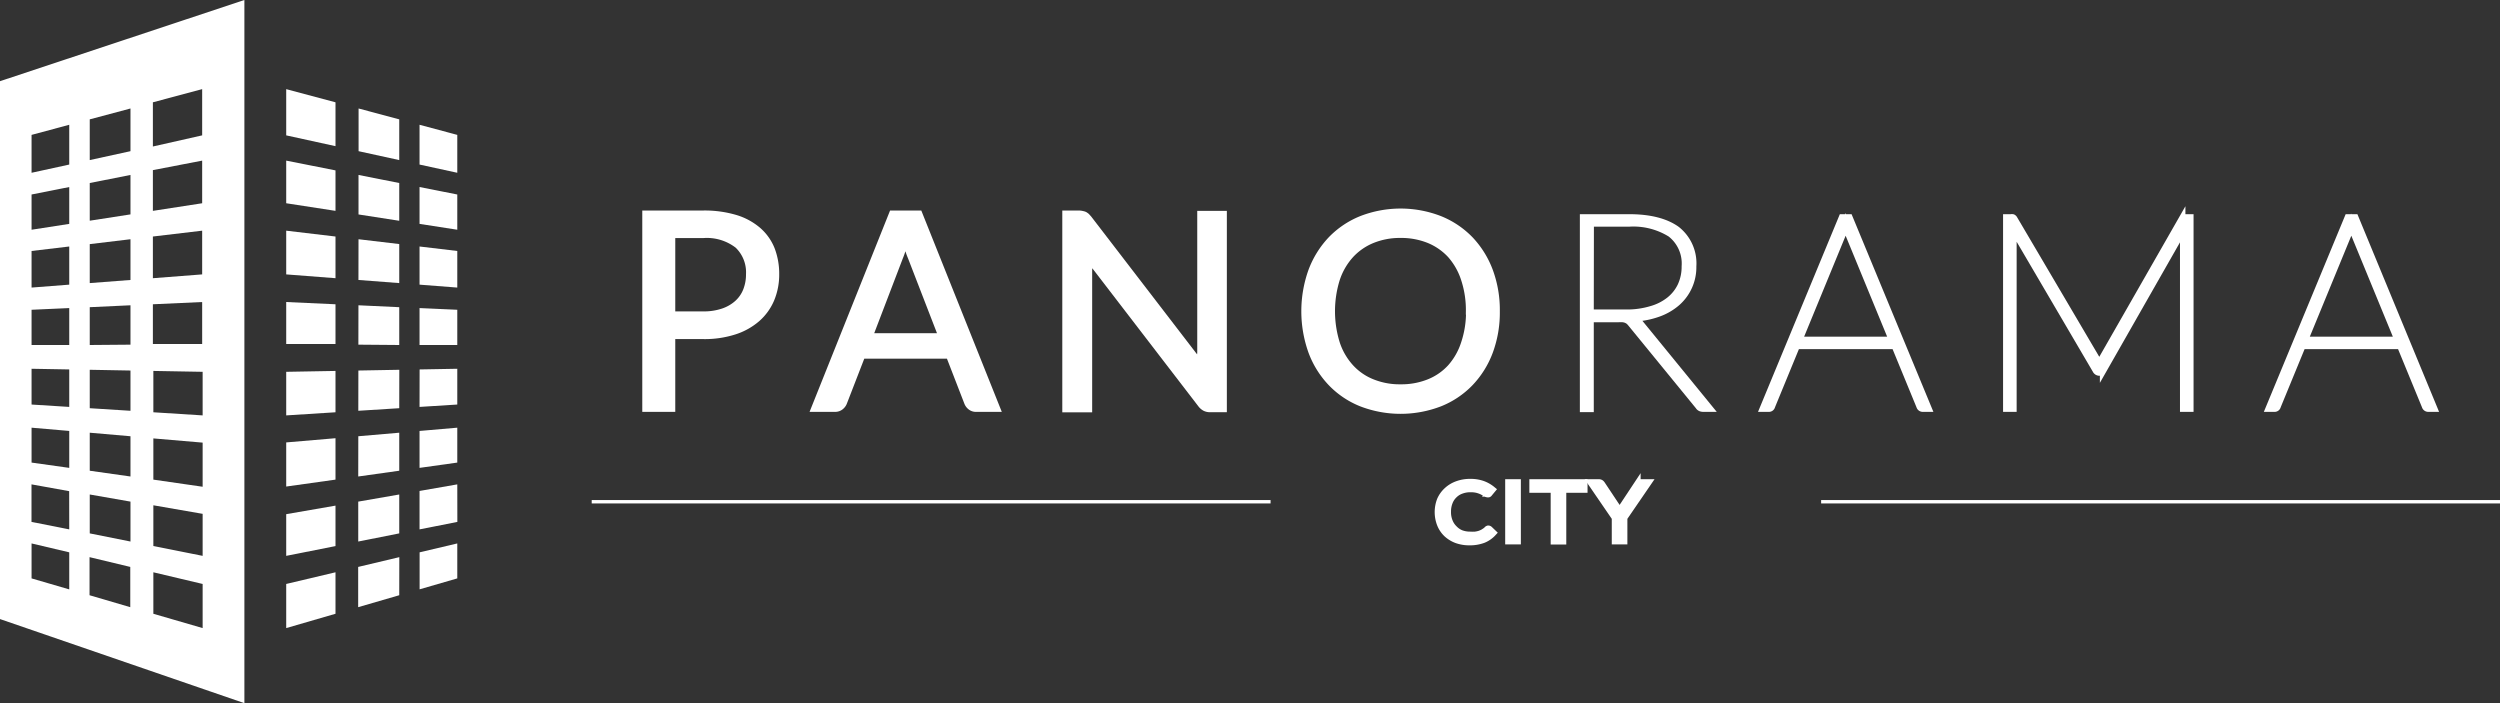
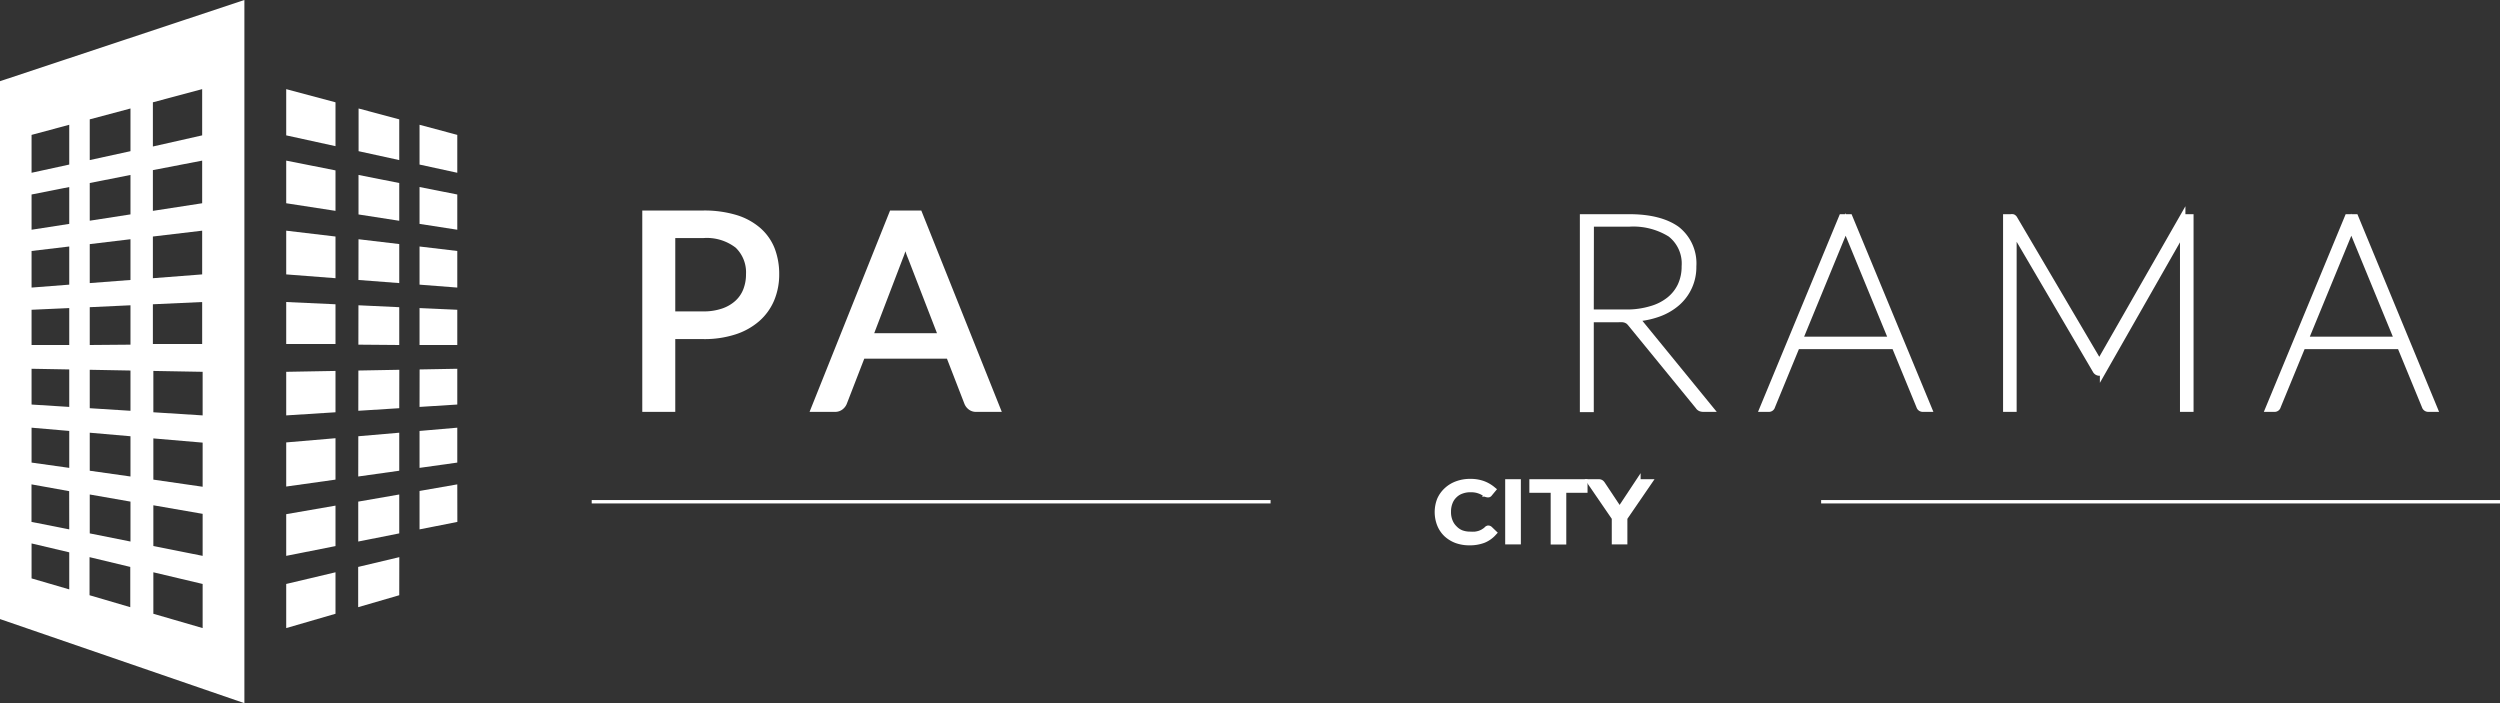
<svg xmlns="http://www.w3.org/2000/svg" id="Layer_1" data-name="Layer 1" viewBox="0 0 368.26 103.58">
  <rect x="0" y="0" width="368.26" height="103.58" fill="#333333" stroke="none" />
  <defs>
    <style>.cls-1,.cls-2,.cls-3,.cls-4{fill:#fff;}.cls-2,.cls-3,.cls-4{stroke:#fff;stroke-miterlimit:10;}.cls-3{stroke-width:0.25px;}.cls-4{stroke-width:0.5px;}</style>
  </defs>
  <title>PANORAMA_logo_BW</title>
-   <polygon class="cls-1" points="67.36 80.05 61.81 81.36 61.81 86.81 67.36 85.2 67.36 80.05" />
  <polygon class="cls-1" points="67.36 71.35 61.8 72.32 61.8 77.98 67.37 76.88 67.36 71.35" />
  <polygon class="cls-1" points="67.36 63 61.8 63.48 61.8 68.92 67.36 68.14 67.36 63" />
  <polygon class="cls-1" points="67.36 54.32 61.81 54.42 61.8 59.94 67.36 59.59 67.36 54.32" />
  <polygon class="cls-1" points="67.36 45.63 61.8 45.38 61.8 50.82 67.36 50.82 67.36 45.63" />
  <polygon class="cls-1" points="67.36 36.97 61.8 36.31 61.8 41.93 67.36 42.36 67.36 36.97" />
  <polygon class="cls-1" points="67.36 28.65 61.8 27.55 61.8 32.98 67.36 33.84 67.36 28.65" />
  <polygon class="cls-1" points="67.36 19.87 61.8 18.38 61.8 24.24 67.36 25.45 67.36 19.87" />
  <polygon class="cls-1" points="58.82 82.07 52.76 83.51 52.76 89.44 58.81 87.68 58.82 82.07" />
  <polygon class="cls-1" points="58.81 72.84 52.77 73.89 52.77 79.77 58.81 78.57 58.81 72.84" />
  <polygon class="cls-1" points="58.81 63.74 52.78 64.26 52.77 70.19 58.81 69.34 58.81 63.74" />
  <polygon class="cls-1" points="58.82 54.47 52.79 54.58 52.78 60.51 58.81 60.13 58.82 54.47" />
  <polygon class="cls-1" points="58.81 45.25 52.8 44.97 52.79 50.77 58.81 50.82 58.81 45.25" />
  <polygon class="cls-1" points="58.81 35.95 52.81 35.24 52.8 41.24 58.81 41.7 58.81 35.95" />
  <polygon class="cls-1" points="58.81 26.96 52.81 25.77 52.81 31.59 58.81 32.52 58.81 26.96" />
  <polygon class="cls-1" points="58.81 17.58 52.82 15.98 52.82 22.27 58.81 23.58 58.81 17.58" />
  <polygon class="cls-1" points="49.42 84.3 42.16 86.02 42.16 92.52 49.42 90.41 49.42 84.3" />
  <polygon class="cls-1" points="49.42 74.48 42.16 75.74 42.16 81.88 49.42 80.44 49.42 74.48" />
  <polygon class="cls-1" points="49.42 64.55 42.16 65.17 42.16 71.67 49.42 70.65 49.42 64.55" />
  <polygon class="cls-1" points="49.42 54.64 42.16 54.77 42.16 61.19 49.42 60.73 49.42 54.64" />
  <polygon class="cls-1" points="49.42 44.82 42.16 44.49 42.16 50.67 49.42 50.67 49.42 44.82" />
  <polygon class="cls-1" points="49.42 34.84 42.16 33.98 42.16 40.42 49.42 40.98 49.42 34.84" />
  <polygon class="cls-1" points="49.42 25.1 42.16 23.66 42.16 29.94 49.42 31.06 49.42 25.1" />
  <polygon class="cls-1" points="49.42 15.07 42.16 13.13 42.16 19.94 49.42 21.53 49.42 15.07" />
  <path class="cls-1" d="M238.78,256.38v79.23l36,12.39V244.42Zm29.78,38.71H261.3v-5.85l7.26-.33Zm-7.26-9.69v-6.14l7.26-.86v6.44Zm0-25.91,7.26-1.94v6.81L261.3,266Zm7.26,8.59v6.28l-7.26,1.12v-6ZM258,324.19l-6-1.2v-5.73l6,1.05Zm0-9.58-6-.85v-5.6l6,.52Zm-6-24.94,6-.28v5.8l-6,.05Zm0-27.67,6-1.6v6.29l-6,1.31Zm0,9.38,6-1.19V276l-6,.93Zm6,8.28v6l-6,.46v-5.74Zm0,19.34v5.93l-6-.38v-5.66Zm-14.57-34.71,5.55-1.49v5.86l-5.55,1.21Zm0,8.78,5.55-1.1v5.43l-5.55.86Zm5.55,7.66v5.62l-5.55.43v-5.39Zm0,23.63-5.55-.35v-5.27l5.55.1Zm-5.55-9.12v-5.19l5.55-.25v5.44Zm5.55,36-5.55-1.62v-5.15l5.55,1.31Zm0-8.84-5.56-1.1v-5.53l5.55,1Zm-5.55-9.84v-5.14l5.55.48v5.44Zm8.54,19.54v-5.61l6,1.44v5.93Zm16.66-32.91v6.42l-7.26-.46v-6.09Zm-7.26,35.64v-6.11l7.26,1.72v6.5Zm7.26-8.53-7.26-1.45v-6l7.26,1.26Zm-7.26-11.23V309l7.26.62v6.5Z" transform="translate(-238.78 -244.42)" />
  <path class="cls-2" d="M337.75,293.87v10.72h-3.86V275.93h8.46a15.89,15.89,0,0,1,4.73.63,9.13,9.13,0,0,1,3.33,1.79,7.28,7.28,0,0,1,2,2.8,10,10,0,0,1,.65,3.66,9.4,9.4,0,0,1-.7,3.66,7.89,7.89,0,0,1-2.05,2.86,9.49,9.49,0,0,1-3.34,1.87,14.31,14.31,0,0,1-4.59.67Zm0-3.08h4.6a8.81,8.81,0,0,0,2.93-.44,6.07,6.07,0,0,0,2.14-1.23,5,5,0,0,0,1.31-1.89,6.51,6.51,0,0,0,.44-2.42,5.54,5.54,0,0,0-1.69-4.28,7.45,7.45,0,0,0-5.13-1.54h-4.6Z" transform="translate(-238.78 -244.42)" />
  <path class="cls-2" d="M385.61,304.59h-3a1.24,1.24,0,0,1-.84-.26,1.45,1.45,0,0,1-.48-.66l-2.68-6.92H365.75l-2.68,6.92a1.47,1.47,0,0,1-.46.64,1.27,1.27,0,0,1-.84.28h-3l11.46-28.66h3.92ZM366.83,294h10.7L373,282.29a10.82,10.82,0,0,1-.43-1.2c-.14-.45-.29-.94-.43-1.46-.14.52-.27,1-.41,1.47s-.29.87-.43,1.21Z" transform="translate(-238.78 -244.42)" />
-   <path class="cls-2" d="M398.23,276a1.5,1.5,0,0,1,.32.1,2.12,2.12,0,0,1,.28.2l.3.33,16.58,21.58c0-.34,0-.68-.07-1s0-.63,0-.93v-20.3H419v28.66h-1.94a1.6,1.6,0,0,1-.77-.16,1.87,1.87,0,0,1-.61-.54l-16.58-21.58c0,.34,0,.66.06,1s0,.62,0,.88v20.42h-3.4V275.93h2A2.76,2.76,0,0,1,398.23,276Z" transform="translate(-238.78 -244.42)" />
-   <path class="cls-2" d="M459.21,290.27a16.52,16.52,0,0,1-1,5.91,13.44,13.44,0,0,1-2.88,4.63,12.74,12.74,0,0,1-4.47,3,16.07,16.07,0,0,1-11.53,0,12.7,12.7,0,0,1-4.46-3,13.44,13.44,0,0,1-2.88-4.63,17.63,17.63,0,0,1,0-11.82,13.67,13.67,0,0,1,2.88-4.64,12.88,12.88,0,0,1,4.46-3,15.93,15.93,0,0,1,11.53,0,12.92,12.92,0,0,1,4.47,3,13.67,13.67,0,0,1,2.88,4.64A16.56,16.56,0,0,1,459.21,290.27Zm-4,0a14.57,14.57,0,0,0-.72-4.74,10.06,10.06,0,0,0-2-3.55,9,9,0,0,0-3.2-2.23,10.91,10.91,0,0,0-4.2-.78,10.77,10.77,0,0,0-4.18.78,8.91,8.91,0,0,0-3.21,2.23,9.92,9.92,0,0,0-2.05,3.55,15.93,15.93,0,0,0,0,9.47,9.79,9.79,0,0,0,2.05,3.54,8.65,8.65,0,0,0,3.21,2.22,10.77,10.77,0,0,0,4.18.77,10.91,10.91,0,0,0,4.2-.77,8.7,8.7,0,0,0,3.2-2.22,9.92,9.92,0,0,0,2-3.54A14.46,14.46,0,0,0,455.23,290.27Z" transform="translate(-238.78 -244.42)" />
  <path class="cls-2" d="M490.61,304.59h-.9a1.14,1.14,0,0,1-.39-.06.66.66,0,0,1-.33-.28l-9.92-12.14a2.94,2.94,0,0,0-.33-.36,1.83,1.83,0,0,0-.38-.23,2.14,2.14,0,0,0-.5-.13,6.85,6.85,0,0,0-.71,0h-4.1v13.24H472V276.47h6.78c3,0,5.37.6,7,1.78a6.33,6.33,0,0,1,2.38,5.4,6.92,6.92,0,0,1-2.36,5.35,8.54,8.54,0,0,1-2.72,1.58,12.23,12.23,0,0,1-3.54.71,2.7,2.7,0,0,1,.7.6Zm-17.56-14.08h5.36A12.35,12.35,0,0,0,482,290a7.63,7.63,0,0,0,2.7-1.36,6,6,0,0,0,1.7-2.15,6.65,6.65,0,0,0,.59-2.84,5.55,5.55,0,0,0-2.12-4.8,10.39,10.39,0,0,0-6.12-1.54h-5.68Z" transform="translate(-238.78 -244.42)" />
  <path class="cls-2" d="M522.83,304.59H522a.46.46,0,0,1-.44-.34l-3.66-8.9H503.43l-3.66,8.9a.43.43,0,0,1-.46.34h-.82l11.64-28.12h1.06Zm-5.32-10.08-6.44-15.66a11.88,11.88,0,0,1-.42-1.2,8.4,8.4,0,0,1-.42,1.2l-6.44,15.66Z" transform="translate(-238.78 -244.42)" />
  <path class="cls-2" d="M561.4,276.47v28.12h-1V278.87c0-.1,0-.21,0-.32s0-.21,0-.32l-11.8,20.7a.56.56,0,0,1-.48.34H548a.58.58,0,0,1-.5-.34l-12.16-20.74a2.16,2.16,0,0,1,0,.35c0,.12,0,.23,0,.33v25.72h-1V276.47h.66a.68.68,0,0,1,.27,0,.47.47,0,0,1,.21.21l12.2,20.72c.12.26.24.5.34.74.06-.12.11-.24.16-.37s.12-.25.18-.39l11.84-20.7a.59.59,0,0,1,.21-.21.76.76,0,0,1,.27,0Z" transform="translate(-238.78 -244.42)" />
  <path class="cls-2" d="M597.32,304.59h-.86a.47.47,0,0,1-.44-.34l-3.66-8.9H577.92l-3.66,8.9a.43.43,0,0,1-.46.34H573l11.64-28.12h1.06ZM592,294.51l-6.44-15.66q-.21-.54-.42-1.2a8.4,8.4,0,0,1-.42,1.2l-6.44,15.66Z" transform="translate(-238.78 -244.42)" />
  <path class="cls-3" d="M427,316.33" transform="translate(-238.78 -244.42)" />
  <path class="cls-3" d="M507,316.33" transform="translate(-238.78 -244.42)" />
  <line class="cls-4" x1="187.16" y1="73.91" x2="87.16" y2="73.91" />
  <line class="cls-4" x1="368.26" y1="73.91" x2="268.26" y2="73.91" />
  <path class="cls-2" d="M458,322.33a.26.26,0,0,1,.19.08l.52.5a4,4,0,0,1-1.44,1,5.6,5.6,0,0,1-2.05.34,5.43,5.43,0,0,1-1.89-.32,4.45,4.45,0,0,1-1.45-.9,4,4,0,0,1-.93-1.39,4.92,4.92,0,0,1,0-3.57,4.15,4.15,0,0,1,1-1.39,4.35,4.35,0,0,1,1.5-.9,5.37,5.37,0,0,1,1.92-.32,5.3,5.3,0,0,1,1.82.29,4.82,4.82,0,0,1,1.4.8l-.44.53a.24.24,0,0,1-.1.1.29.29,0,0,1-.17,0,.58.58,0,0,1-.3-.12l-.46-.26a4.33,4.33,0,0,0-.71-.26,3.9,3.9,0,0,0-1-.11,3.75,3.75,0,0,0-1.37.23,2.82,2.82,0,0,0-1.07.67,2.89,2.89,0,0,0-.7,1.06,3.8,3.8,0,0,0-.25,1.43,3.61,3.61,0,0,0,.26,1.43,3,3,0,0,0,.71,1.06A2.91,2.91,0,0,0,454,323a3.73,3.73,0,0,0,1.32.23,6,6,0,0,0,.77,0,3.91,3.91,0,0,0,.65-.14,3.28,3.28,0,0,0,.54-.24,5.16,5.16,0,0,0,.51-.35A.36.36,0,0,1,458,322.33Z" transform="translate(-238.78 -244.42)" />
  <path class="cls-2" d="M462.31,324.11H461v-8.6h1.31Z" transform="translate(-238.78 -244.42)" />
  <path class="cls-2" d="M472.13,315.51v1H469v7.62h-1.3v-7.62h-3.14v-1Z" transform="translate(-238.78 -244.42)" />
  <path class="cls-2" d="M478,320.69v3.42H476.7v-3.42l-3.55-5.18h1.15a.47.47,0,0,1,.28.08.79.79,0,0,1,.17.19l2.22,3.34.22.4c.06.12.12.24.17.36a2.92,2.92,0,0,1,.17-.36l.21-.4,2.21-3.34a.72.72,0,0,1,.17-.18.4.4,0,0,1,.27-.09h1.16Z" transform="translate(-238.78 -244.42)" />
</svg>